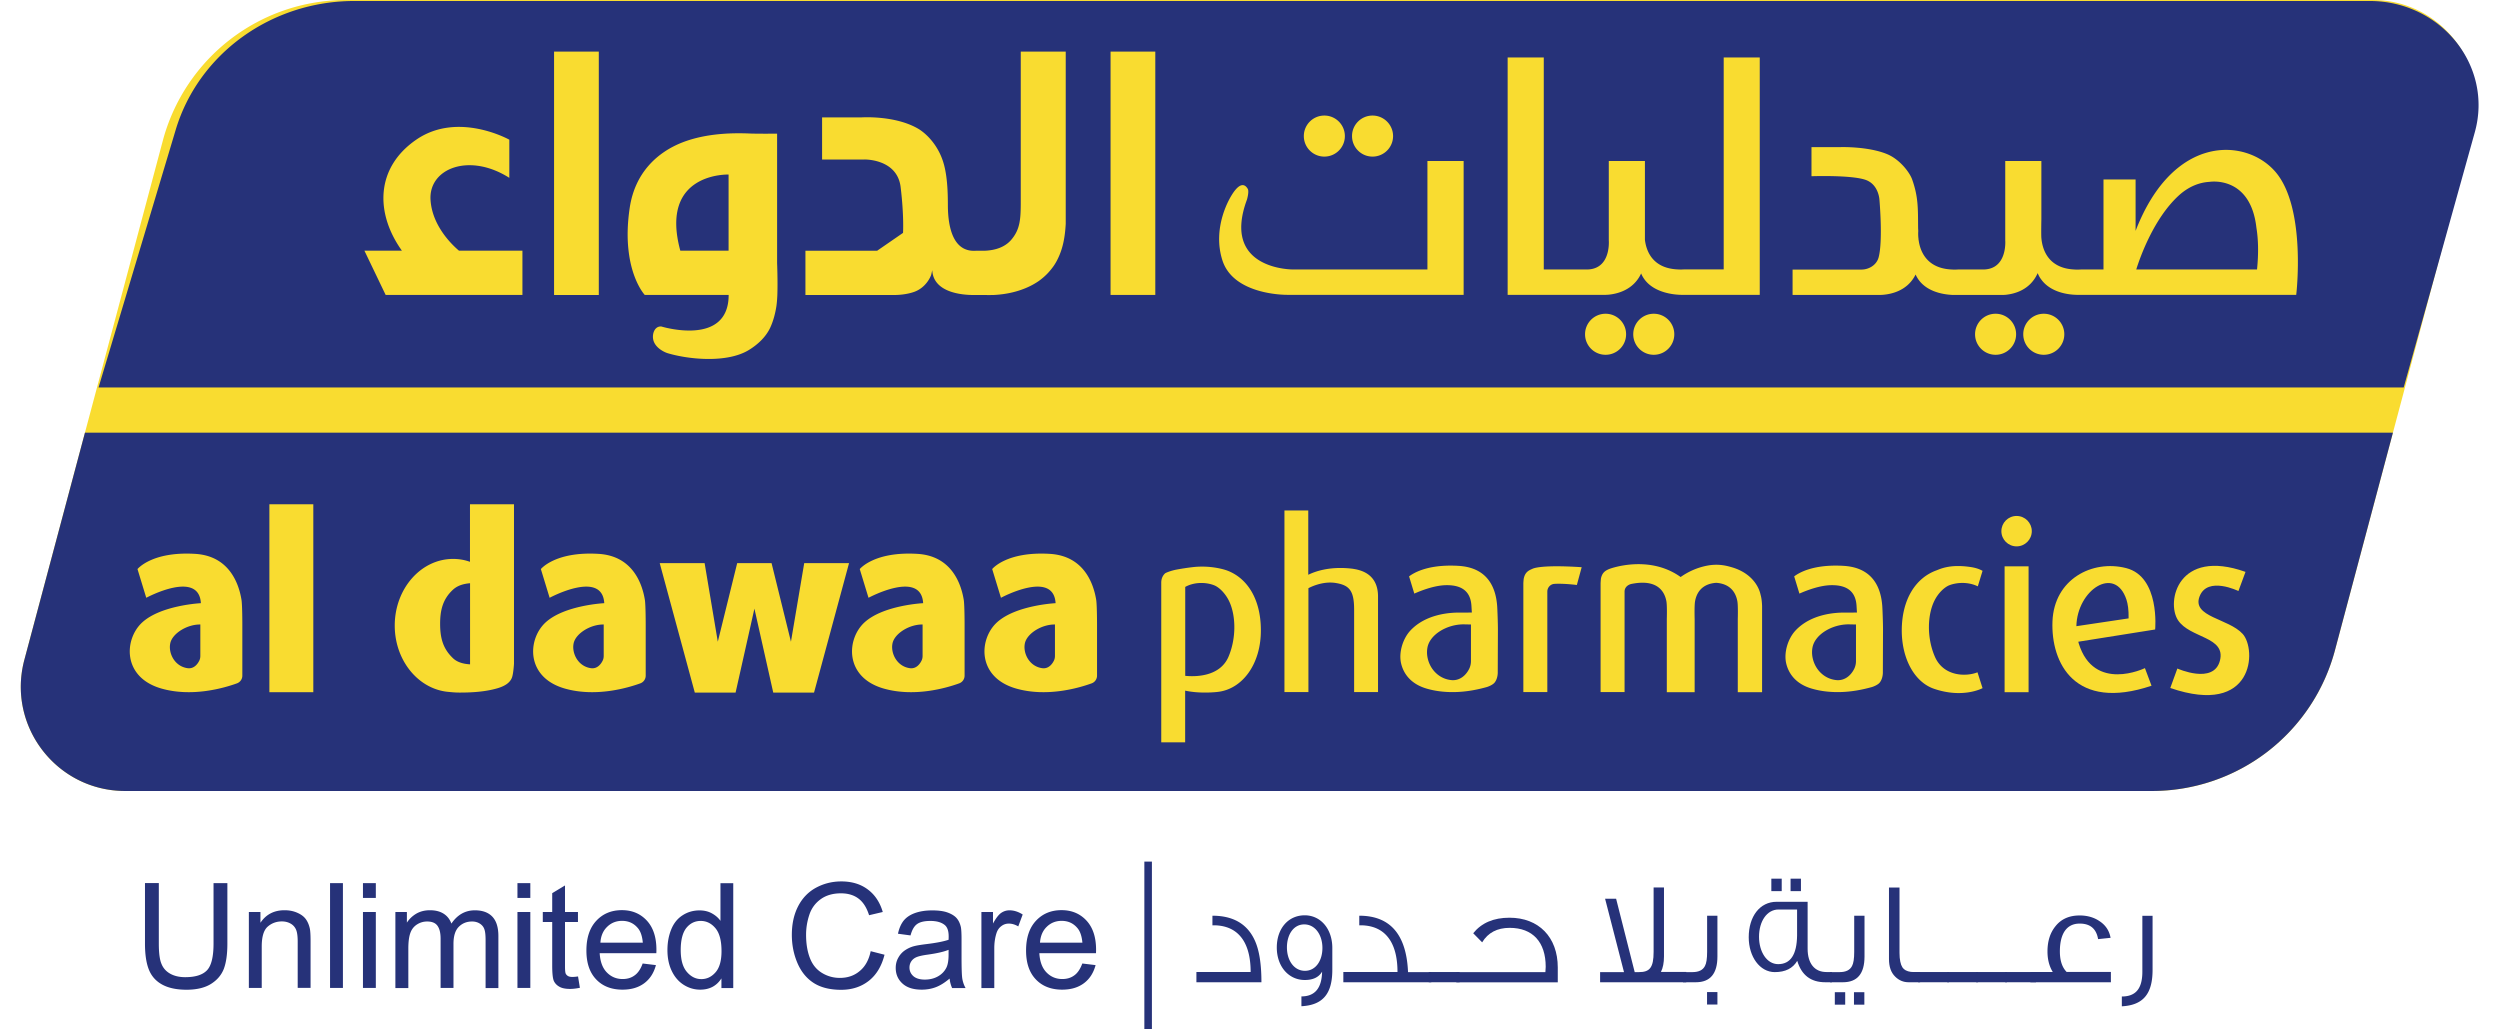
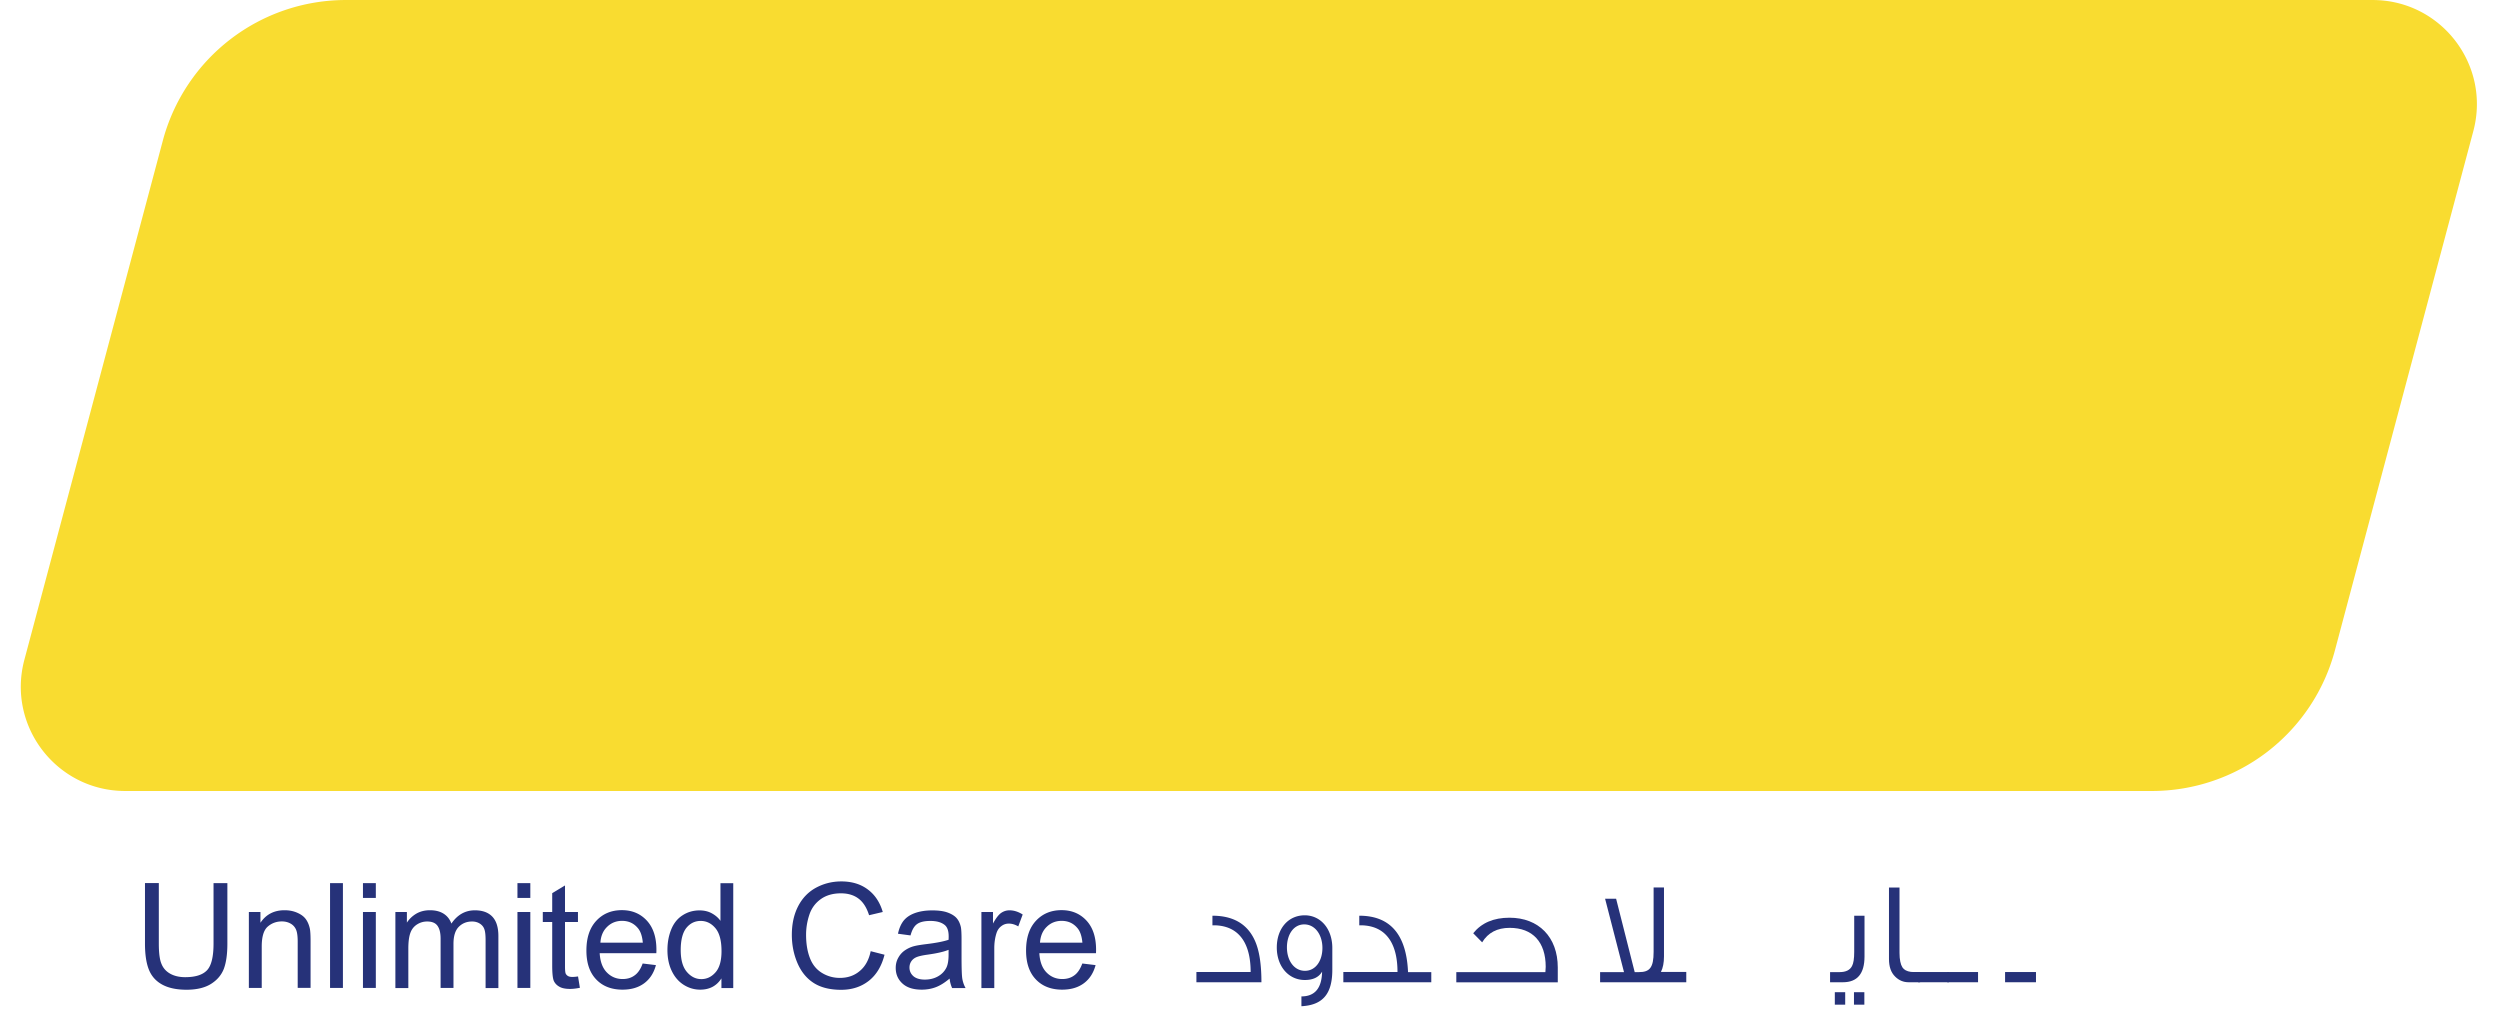
<svg xmlns="http://www.w3.org/2000/svg" height="1029" viewBox="-1.75 -.002 309.02 127.882" width="2500">
  <path d="m304.79 16.3-8.46 31.73-1.53 5.74-7.21 27.06a23.53 23.53 0 0 1 -22.74 17.47h-251.88c-8.52 0-14.72-8.07-12.53-16.3l7.53-28.23 9.68-36.3a23.544 23.544 0 0 1 22.75-17.47h251.87c8.52 0 14.72 8.07 12.52 16.3z" fill="#f9dc30" />
  <g fill="#263279">
    <path d="m23.95 109.75h1.72v7.53c0 1.31-.15 2.35-.44 3.12-.3.77-.83 1.4-1.6 1.88s-1.79.72-3.04.72c-1.22 0-2.22-.21-3-.63s-1.33-1.03-1.66-1.83-.5-1.89-.5-3.27v-7.53h1.72v7.52c0 1.13.1 1.97.32 2.5.21.54.57.95 1.08 1.24s1.14.44 1.88.44c1.27 0 2.17-.29 2.71-.86s.81-1.68.81-3.32zm4.39 13.03v-9.44h1.44v1.34c.69-1.04 1.69-1.56 3-1.56.57 0 1.09.1 1.57.31s.83.47 1.07.8.4.73.5 1.18c.06.3.09.81.09 1.56v5.8h-1.6v-5.74c0-.65-.06-1.14-.19-1.46a1.54 1.54 0 0 0 -.66-.77c-.32-.19-.69-.29-1.12-.29-.68 0-1.27.22-1.76.65s-.74 1.25-.74 2.46v5.16zm10.09 0v-13.03h1.6v13.03zm4.09-11.19v-1.84h1.6v1.84zm0 11.19v-9.44h1.6v9.44zm4.03 0v-9.44h1.43v1.32c.3-.46.69-.83 1.18-1.12.49-.28 1.05-.42 1.68-.42.7 0 1.27.15 1.72.44s.76.7.95 1.22c.75-1.1 1.72-1.65 2.92-1.65.94 0 1.66.26 2.16.78s.76 1.32.76 2.4v6.48h-1.59v-5.95c0-.64-.05-1.1-.16-1.38-.1-.28-.29-.51-.56-.68s-.59-.26-.96-.26c-.66 0-1.21.22-1.65.66s-.66 1.15-.66 2.12v5.48h-1.6v-6.13c0-.71-.13-1.24-.39-1.6s-.69-.53-1.28-.53c-.45 0-.87.12-1.25.36s-.66.58-.83 1.04-.26 1.11-.26 1.97v4.9h-1.61zm15.17-11.19v-1.84h1.6v1.84zm0 11.19v-9.44h1.6v9.44zm7.53-1.43.23 1.41c-.45.09-.85.14-1.21.14-.58 0-1.03-.09-1.35-.28-.32-.18-.55-.43-.68-.72-.13-.3-.2-.93-.2-1.89v-5.43h-1.17v-1.24h1.17v-2.34l1.59-.96v3.3h1.61v1.24h-1.61v5.52c0 .46.03.75.08.88.06.13.15.23.28.31s.31.12.55.12c.19 0 .42-.02.71-.06zm8.03-1.61 1.65.2c-.26.97-.74 1.72-1.45 2.25s-1.61.8-2.7.8c-1.38 0-2.48-.43-3.28-1.28-.81-.85-1.21-2.04-1.21-3.58 0-1.59.41-2.82 1.23-3.7s1.88-1.32 3.18-1.32c1.26 0 2.29.43 3.09 1.29s1.2 2.07 1.2 3.63c0 .09 0 .24-.01.43h-7.04c.06 1.04.35 1.83.88 2.38s1.19.83 1.97.83c.59 0 1.09-.15 1.5-.46.42-.3.75-.8.99-1.47zm-5.25-2.59h5.27c-.07-.79-.27-1.39-.6-1.79-.51-.62-1.17-.92-1.98-.92-.73 0-1.35.25-1.85.74-.51.49-.79 1.15-.84 1.97zm15.04 5.63v-1.19c-.6.94-1.48 1.4-2.64 1.4-.75 0-1.44-.21-2.08-.62-.63-.41-1.12-.99-1.47-1.74-.35-.74-.52-1.6-.52-2.56 0-.94.16-1.8.47-2.56.31-.77.78-1.36 1.41-1.76.63-.41 1.33-.61 2.11-.61.57 0 1.08.12 1.52.36s.81.55 1.08.94v-4.68h1.59v13.03h-1.47zm-5.06-4.71c0 1.21.25 2.11.76 2.71s1.11.9 1.8.9c.7 0 1.29-.29 1.78-.86s.73-1.44.73-2.62c0-1.29-.25-2.24-.75-2.84s-1.11-.91-1.84-.91c-.71 0-1.31.29-1.78.87-.46.58-.7 1.5-.7 2.75zm23.61.14 1.72.44c-.36 1.42-1.01 2.5-1.95 3.24s-2.09 1.12-3.44 1.12c-1.4 0-2.55-.29-3.43-.86s-1.55-1.4-2.01-2.48-.69-2.25-.69-3.49c0-1.36.26-2.54.78-3.55s1.26-1.78 2.21-2.3c.96-.52 2.01-.79 3.16-.79 1.3 0 2.4.33 3.29 1 .89.66 1.51 1.6 1.86 2.8l-1.7.4c-.3-.95-.74-1.64-1.32-2.07-.57-.43-1.3-.65-2.17-.65-1 0-1.84.24-2.51.72s-1.15 1.12-1.42 1.93-.41 1.64-.41 2.5c0 1.11.16 2.08.48 2.9.32.83.83 1.44 1.51 1.85s1.42.61 2.21.61c.97 0 1.78-.28 2.45-.84.69-.56 1.15-1.38 1.38-2.48zm9.81 3.4c-.59.5-1.16.86-1.71 1.07s-1.14.31-1.76.31c-1.04 0-1.83-.25-2.39-.76s-.84-1.15-.84-1.94c0-.46.1-.88.32-1.27.21-.38.49-.69.83-.92s.72-.41 1.15-.52c.31-.08.79-.16 1.42-.24 1.29-.15 2.24-.34 2.85-.55.01-.22.01-.36.01-.42 0-.65-.15-1.11-.45-1.38-.41-.36-1.02-.54-1.82-.54-.75 0-1.31.13-1.67.4-.36.26-.62.73-.8 1.4l-1.56-.21c.14-.67.38-1.21.7-1.62.33-.41.8-.73 1.41-.95.62-.22 1.33-.33 2.14-.33s1.46.09 1.96.28.87.43 1.11.72.4.65.5 1.09c.05.27.08.76.08 1.48v2.13c0 1.49.03 2.43.1 2.82s.2.77.4 1.13h-1.67a3.71 3.71 0 0 1 -.31-1.18zm-.13-3.57c-.58.24-1.45.44-2.61.6-.66.09-1.12.2-1.4.32-.27.12-.48.29-.63.52s-.22.48-.22.76c0 .43.16.78.48 1.07.32.28.8.43 1.42.43s1.16-.13 1.64-.4.83-.64 1.06-1.11c.17-.36.26-.89.26-1.6zm4.08 4.74v-9.44h1.44v1.43c.37-.67.71-1.11 1.02-1.32s.65-.32 1.03-.32c.54 0 1.09.17 1.64.52l-.55 1.48c-.39-.23-.78-.35-1.17-.35-.35 0-.66.1-.94.32-.28.21-.48.5-.6.88-.18.57-.27 1.19-.27 1.87v4.94h-1.6zm12.54-3.04 1.65.2c-.26.97-.74 1.72-1.45 2.25s-1.61.8-2.7.8c-1.38 0-2.48-.43-3.28-1.28-.81-.85-1.21-2.04-1.21-3.58 0-1.59.41-2.82 1.23-3.7s1.88-1.32 3.18-1.32c1.26 0 2.29.43 3.09 1.29s1.2 2.07 1.2 3.63c0 .09 0 .24-.01.43h-7.04c.06 1.04.35 1.83.88 2.38s1.19.83 1.97.83c.59 0 1.09-.15 1.5-.46.42-.3.74-.8.99-1.47zm-5.26-2.59h5.27c-.07-.79-.27-1.39-.6-1.79-.51-.62-1.17-.92-1.98-.92-.73 0-1.35.25-1.85.74-.51.49-.78 1.15-.84 1.97zm27.52 4.92h-8.08v-1.27h6.74c0-1.62-.29-2.93-.89-3.91-.73-1.18-1.86-1.8-3.37-1.89h-.49v-1.2c2.57 0 4.33 1.02 5.26 3.06.56 1.21.83 2.94.83 5.21zm8.81-4.26v2.71c0 2.97-1.16 4.39-3.84 4.53v-1.22c1.67 0 2.53-1.02 2.57-3.08-.4.69-1.11 1.04-2.15 1.04-2 0-3.48-1.67-3.48-4.04 0-2.33 1.4-4 3.48-4 1.99.01 3.42 1.7 3.42 4.06zm-1.23 0c0-1.64-.91-2.93-2.26-2.93-1.33 0-2.15 1.27-2.15 2.86 0 1.66.91 2.91 2.24 2.91s2.17-1.25 2.17-2.84zm13.54 4.26h-10.94v-1.27h6.73c0-1.62-.29-2.93-.89-3.91-.73-1.18-1.86-1.8-3.37-1.89h-.49v-1.2c3.84 0 5.86 2.33 6.06 7.01h2.89v1.26z" />
-     <path d="m178.81 122.07h-3.84v-1.27h3.84z" />
    <path d="m191.01 120.24v1.84h-12.61v-1.27h11.07c.02-.24.04-.46.04-.66 0-3.08-1.62-4.84-4.48-4.84-1.55 0-2.69.6-3.42 1.8-.18-.2-.55-.56-1.11-1.13 1.04-1.29 2.53-1.93 4.51-1.93 3.62 0 6 2.4 6 6.19zm15.96 1.83h-10.7v-1.26h2.97l-2.35-9.12h1.37l2.31 9.12h.53c1.33 0 1.82-.55 1.82-2.51v-8.01h1.29v8.57c0 .78-.13 1.44-.38 1.93h3.15v1.28z" />
-     <path d="m210.85 113.81v5.06c0 2.13-.89 3.2-2.68 3.2h-1.6v-1.26h1.18c.78 0 1.29-.25 1.55-.76.18-.33.27-.91.27-1.75v-4.5h1.28zm0 11.03h-1.29v-1.55h1.29zm14.24-2.77h-.84c-1.8 0-2.95-.89-3.48-2.66-.55.93-1.47 1.4-2.79 1.4-1.86 0-3.24-1.91-3.24-4.33 0-2.59 1.38-4.41 3.46-4.41h3.86v5.84c0 1.82.86 2.89 2.33 2.89h.69v1.27zm-4.34-5.82v-3.22h-2.31c-1.44 0-2.42 1.47-2.42 3.39 0 1.86.96 3.4 2.38 3.4 1.54 0 2.32-1.19 2.35-3.57zm-1.91-5.5h-1.29v-1.55h1.29zm2.39 0h-1.29v-1.55h1.29z" />
    <path d="m229.13 113.81v5.06c0 2.13-.89 3.2-2.68 3.2h-1.6v-1.26h1.18c.78 0 1.29-.25 1.55-.76.18-.33.27-.91.27-1.75v-4.5h1.28zm-2.4 11.05h-1.29v-1.55h1.29zm2.38 0h-1.29v-1.55h1.29zm6.94-2.79h-1.44c-.66 0-1.2-.24-1.66-.69-.53-.51-.78-1.24-.78-2.2v-8.88h1.31v8.12c0 .84.13 1.44.36 1.8.2.31.55.49 1.04.56.13.02.27.02 1.16.02v1.27z" />
    <path d="m239.63 122.07h-3.84v-1.27h3.84z" />
    <path d="m243.24 122.07h-3.84v-1.27h3.84z" />
-     <path d="m246.84 122.07h-3.84v-1.27h3.84z" />
+     <path d="m246.84 122.07h-3.84h3.84z" />
    <path d="m250.44 122.07h-3.84v-1.27h3.84z" />
-     <path d="m259.75 122.07h-10.01v-1.27h2.79c-.44-.71-.66-1.57-.66-2.55 0-1.29.33-2.33 1-3.15.71-.89 1.71-1.33 3-1.33.95 0 1.77.24 2.44.69.76.49 1.24 1.18 1.4 2.09l-1.55.16c-.22-1.29-.98-1.93-2.28-1.93-.89 0-1.55.36-1.98 1.11-.33.6-.49 1.38-.49 2.35 0 1.11.27 1.97.84 2.55h5.5zm5.18-8.26v6.72c0 2.97-1.15 4.39-3.82 4.53v-1.22c1.69 0 2.55-.93 2.55-3.08v-6.95zm-125.3-6.73h.94v20.8h-.94zm165.35-90.66-8.84 31.73h-286.48l9.58-31.99c2.84-9.5 11.91-16.04 22.23-16.04h250.43c8.9 0 15.37 8.08 13.08 16.3zm-10.18 37.35-7.21 27.06a23.53 23.53 0 0 1 -22.74 17.47h-251.88c-8.52 0-14.72-8.07-12.53-16.3l7.53-28.23z" />
  </g>
  <g fill="#f9dc30">
-     <path d="m199.5 41.54c0 1.41-1.14 2.55-2.55 2.55s-2.55-1.14-2.55-2.55 1.14-2.55 2.55-2.55 2.55 1.14 2.55 2.55zm3.44-2.55c-1.41 0-2.55 1.14-2.55 2.55s1.14 2.55 2.55 2.55 2.55-1.14 2.55-2.55-1.14-2.55-2.55-2.55zm45.03 2.55c0 1.41-1.14 2.55-2.55 2.55s-2.55-1.14-2.55-2.55 1.14-2.55 2.55-2.55 2.55 1.14 2.55 2.55zm3.44-2.55c-1.41 0-2.55 1.14-2.55 2.55s1.14 2.55 2.55 2.55 2.55-1.14 2.55-2.55-1.14-2.55-2.55-2.55zm-131.64-2.34h1.13c-.69.04-1.13 0-1.13 0zm96.34-29.51v29.5h-9.8c-.92-.02-3.26-.26-4.48-1.86-.18-.24-.34-.5-.46-.8-.94 2.04-2.92 2.53-4.03 2.64-.13.01-.26.02-.36.02h-12.2v-29.5h4.49v26.35h5.33c2.31 0 2.7-2.06 2.75-3.07.02-.33 0-.55 0-.55v-9.86h4.49v9.79c.16 1.35.91 3.53 4.04 3.68.26.02.53.02.83 0h4.92v-26.34zm-36.8 12.87v16.63h-21.93c-.17 0-6.67.04-8.05-4.29-1.26-3.94.74-7.71 1.61-8.75s1.34-.47 1.54-.13-.1 1.34-.1 1.34c-3.25 8.79 5.77 8.68 5.77 8.68h16.66v-13.48zm100.91 1.37c-3.59-4.22-12.7-4.85-17.4 7.31v-6.39h-3.99v11.19h-2.82c-.29.02-.57.02-.83 0-3.31-.17-3.96-2.6-4.07-3.92-.04-.5 0-2.32 0-2.32v-7.24h-4.49v9.86s.02.21 0 .54c-.05 1.01-.45 3.08-2.75 3.08h-3.11c-.3.02-.57.02-.84 0-2.92-.15-3.79-2.07-4.03-3.43-.01-.07-.02-.13-.03-.19v-.01a.605.605 0 0 1 -.02-.15v-.01a5.14 5.14 0 0 1 -.03-.99c-.01-.01-.01-.01 0-.02-.01-.16-.02-.33-.02-.5-.02-2.19.04-3.71-.74-5.89-.31-.88-1.54-2.5-3.12-3.15-2.34-.97-5.73-.87-5.73-.87h-3.66v3.62s4.69-.17 6.6.41c1.8.54 1.85 2.58 1.85 2.58s.44 4.99-.1 7.07c-.26 1.01-1.26 1.54-2.13 1.54h-8.57v3.15h10.98c.98-.04 3.24-.36 4.31-2.54.93 2.1 3.35 2.48 4.56 2.54h6.41c.05-.01.1-.01.16-.01 1.12-.1 3.1-.58 4.04-2.7.12.3.27.57.45.8 1.18 1.62 3.38 1.88 4.38 1.9h27.3c.01 0 1.28-10.75-2.56-15.26zm-2.31 12.11h-15.01c.5-1.59 2.19-6.33 5.25-9.16 1.27-1.17 2.61-1.66 3.85-1.73 0 0 5.12-.86 5.84 5.75 0 .02.01.03.01.05.21 1.35.27 3.03.06 5.09zm-113.36-16.58c0 1.41-1.14 2.55-2.55 2.55s-2.55-1.14-2.55-2.55 1.14-2.55 2.55-2.55c1.4 0 2.55 1.14 2.55 2.55zm3.44-2.55c-1.41 0-2.55 1.14-2.55 2.55s1.14 2.55 2.55 2.55 2.55-1.14 2.55-2.55-1.15-2.55-2.55-2.55zm-32.56-7.95h5.56v30.24h-5.56zm-69.16 0h5.56v30.25h-5.56z" />
    <path d="m129.86 6.41v21.4c-.09 1.63-.34 3.06-1.01 4.4-.28.58-.62 1.07-1.12 1.63-.38.42-.79.77-1.22 1.08-.71.49-1.47.85-2.23 1.11-1.29.45-2.54.59-3.4.63h-2.58c-1.23-.01-4.89-.26-5.03-3.09l-.13.59s-.51 1.53-2.11 2.11c-1.02.36-2.11.39-2.46.39h-11.06v-5.5h8.91l3.22-2.22s.13-2.18-.3-5.7-4.49-3.42-4.49-3.42h-5.27v-5.23h4.86s4.23-.3 7.14 1.44c.87.53 2.39 1.9 3.08 4.19.64 2.1.53 5.03.56 5.77.07 2.24.63 5 2.99 5.17.16.01.33.01.5 0h1.04c1.41-.05 2.56-.47 3.32-1.34 1.15-1.33 1.2-2.66 1.2-4.84v-.75-17.82zm-35.87 26.28v-16.08s-2.59.02-3.41-.02c-1.97-.08-5.28-.07-8.29 1.08-3.18 1.22-5.98 3.8-6.62 8.18-.31 2.09-.31 3.85-.14 5.3.43 3.82 2.01 5.5 2.01 5.5h10.43c0 6.51-8.38 3.92-8.38 3.92-.82-.04-1.14.89-1 1.61.2 1.02 1.35 1.58 1.82 1.72 2.6.77 7.36 1.26 10.08-.41 1.17-.72 2.12-1.65 2.65-2.78.41-.89.64-1.85.77-2.71.05-.37.09-.84.11-1.34.06-1.77-.03-3.97-.03-3.97zm-12.03-1.54c-2.65-9.77 6-9.46 6-9.46v9.46zm-19.62 0v5.5h-17l-2.64-5.5h4.66c-3.32-4.64-3.3-10.29 1.78-13.79 5.19-3.58 11.57 0 11.57 0v4.74c-5-3.18-10.06-1.16-9.79 2.77.21 3.17 2.61 5.5 3.53 6.28zm-40.69 37.68c4.35.25 5.48 3.86 5.78 5.74.1.67.1 3.02.1 3.02v6.38c0 .42-.26.8-.66.95-1.54.56-5.54 1.75-9.39.65-4.9-1.4-4.65-6.16-2.38-8.23 2.35-2.14 7.28-2.38 7.28-2.38-.25-4.2-6.79-.67-6.79-.67l-1.09-3.57c.01 0 1.76-2.21 7.15-1.89zm-3.08 11.13c-.25 1.23.56 2.87 2.17 3.08.78.1 1.23-.52 1.43-.92.1-.19.14-.4.14-.61v-3.9c-1.64-.03-3.5 1.12-3.74 2.35zm53.21-11.13c4.35.25 5.48 3.86 5.78 5.74.1.67.1 3.02.1 3.02v6.38c0 .42-.26.8-.66.95-1.54.56-5.54 1.75-9.39.65-4.9-1.4-4.65-6.16-2.38-8.23 2.35-2.14 7.28-2.38 7.28-2.38-.25-4.2-6.79-.67-6.79-.67l-1.09-3.57c.01 0 1.76-2.21 7.15-1.89zm-3.08 11.13c-.25 1.23.56 2.87 2.17 3.08.78.1 1.23-.52 1.43-.92.1-.19.14-.4.14-.61v-3.9c-1.64-.03-3.49 1.12-3.74 2.35zm42.71-11.13c4.35.25 5.48 3.86 5.78 5.74.1.67.1 3.02.1 3.02v6.38c0 .42-.26.8-.66.95-1.54.56-5.54 1.75-9.39.65-4.9-1.4-4.65-6.16-2.38-8.23 2.35-2.14 7.28-2.38 7.28-2.38-.25-4.2-6.79-.67-6.79-.67l-1.09-3.57c.01 0 1.76-2.21 7.15-1.89zm-3.08 11.13c-.25 1.23.56 2.87 2.17 3.08.78.1 1.23-.52 1.43-.92.1-.19.14-.4.14-.61v-3.9c-1.64-.03-3.49 1.12-3.74 2.35zm19.54-11.13c4.35.25 5.48 3.86 5.78 5.74.1.67.1 3.02.1 3.02v6.38c0 .42-.26.8-.66.95-1.54.56-5.54 1.75-9.39.65-4.9-1.4-4.65-6.16-2.38-8.23 2.35-2.14 7.28-2.38 7.28-2.38-.25-4.2-6.79-.67-6.79-.67l-1.09-3.57s1.75-2.21 7.15-1.89zm-3.09 11.13c-.25 1.23.56 2.87 2.17 3.08.78.1 1.23-.52 1.43-.92.1-.19.14-.4.14-.61v-3.9c-1.64-.03-3.49 1.12-3.74 2.35zm53.14 6.05c-1.13 0-2.19-.14-3.16-.42-2.26-.64-2.99-2.15-3.22-3.14-.32-1.36.22-3.12 1.19-4.13 1.94-2.03 4.9-2.21 6.16-2.19.37.01 1.44-.01 1.44-.01l-.05-.84c-.11-1.81-1.22-2.56-3.06-2.56-1.42 0-3.05.61-4.04 1.05l-.65-2.14c.59-.45 2.14-1.34 5.16-1.34.32 0 .65.01.98.03 3.7.22 4.66 2.79 4.81 5.04.03.45.09 2.01.09 2.89l-.02 5.34c0 .23-.05.83-.41 1.26-.26.3-.84.5-.94.53-1.12.31-2.57.63-4.28.63zm1.39-8.42c-2.07 0-4.17 1.25-4.49 2.85-.18.9.05 1.91.62 2.71.55.76 1.35 1.25 2.26 1.36.09.01.19.02.28.02.83 0 1.56-.51 2.01-1.39.15-.3.23-.64.23-.98v-4.55zm46.47 8.42c-1.13 0-2.19-.14-3.16-.42-2.26-.64-2.99-2.15-3.22-3.14-.32-1.36.22-3.12 1.19-4.13 1.94-2.03 4.9-2.21 6.16-2.19.37.01 1.44-.01 1.44-.01l-.05-.84c-.11-1.81-1.22-2.56-3.06-2.56-1.42 0-3.05.61-4.04 1.05l-.65-2.14c.59-.45 2.14-1.34 5.16-1.34.32 0 .65.01.98.03 3.7.22 4.66 2.79 4.81 5.04.03.45.09 2.01.09 2.89l-.02 5.34c0 .23-.05.83-.41 1.26-.26.3-.84.5-.94.53-1.12.31-2.57.63-4.28.63zm1.38-8.42c-2.07 0-4.17 1.25-4.49 2.85-.18.9.05 1.91.62 2.71.55.76 1.35 1.25 2.26 1.36.09.01.19.02.28.02.83 0 1.56-.51 2.01-1.39.15-.3.23-.64.23-.98v-4.55zm-196.27-14.92h5.46v23.35h-5.46zm24.93 0v7.15c-.66-.24-1.37-.36-2.1-.36-4 0-7.25 3.71-7.25 8.28 0 4.18 2.71 7.63 6.23 8.19.13.02.26.04.4.05s.75.09 1.42.09c1.37 0 3.13-.07 4.73-.54 1.12-.33 1.6-.82 1.79-1.33.18-.5.25-1.71.25-1.71v-19.82zm0 19.89c-.68-.04-1.52-.2-2.1-.75-1.26-1.19-1.61-2.52-1.61-4.29 0-1.66.32-3.05 1.58-4.22.63-.59 1.45-.76 2.14-.82v10.08zm47.11-12.58-4.35 16.09h-5.07l-2.34-10.43-2.34 10.43h-5.07l-4.36-16.09h5.58l1.64 9.77 2.41-9.77h4.27l2.41 9.77 1.65-9.77zm46.98.92c-.46-.17-2.16-.66-4.26-.42-.78.09-1.5.21-2.04.31-.64.12-1.31.38-1.41.47-.31.29-.47.69-.47 1.14v19.85h2.97v-6.42c1.93.42 4.02.16 4.02.16 3.09-.33 5.43-3.47 5.39-7.74-.02-3.79-1.68-6.41-4.2-7.35zm.18 10.71c-1.1 2.58-4.3 2.49-5.38 2.38v-11.05c1.13-.63 2.57-.6 3.58-.21.62.24 1.36.96 1.83 1.89.89 1.76.97 4.64-.03 6.99zm93.08 1.94.63 1.97s-2.4 1.32-6.03.08c-2.45-.84-4.04-3.78-4.01-7.36.04-3.78 1.73-6.41 4.29-7.35.47-.17 1.64-.79 4.14-.44.6.08 1.1.21 1.61.49l-.59 1.93c-1.13-.56-2.52-.52-3.51-.15-.63.24-1.39.96-1.86 1.89-.9 1.76-.99 4.64.03 6.99 1.06 2.46 3.85 2.53 5.3 1.95zm-74.5-9.42v11.88h-2.97v-10.22c0-2.32-.53-3.06-2.29-3.34s-3.39.65-3.39.65v12.91h-2.98v-22.57h2.96v7.99c.81-.4 2.62-1.07 5.34-.77.12.01.24.03.35.05 2.22.36 2.98 1.75 2.98 3.42zm21.04-.61v12.49h-2.98v-13.54s.03-.51.06-.61c.16-.68.49-.93 1.05-1.16 0 0 .8-.56 6.14-.21l-.6 2.21s-1.6-.21-2.78-.14c-.5.03-.89.45-.89.96zm56.83-3.14h2.98v15.64h-2.98zm-30.14 4.92v10.72h-3.02v-9.08s.05-1.65-.05-2.21c-.16-.92-.74-2.17-2.63-2.3-1.89.13-2.47 1.37-2.63 2.3-.1.56-.05 2.21-.05 2.21v9.08h-3.46v-9.08s.05-1.65-.05-2.21c-.21-1.15-1.05-2.81-4.31-2.17-.5.1-.89.45-.89.96v12.49h-2.98v-13.54s.03-.51.05-.61c.16-.68.49-.93 1.05-1.16 0 0 4.86-1.85 8.85 1.01a8.463 8.463 0 0 1 3.22-1.4c1.52-.31 2.62.04 3.15.19 2.59.76 3.39 2.56 3.56 3.4.12.41.17.87.19 1.4z" />
    <circle cx="248.03" cy="66.01" r="1.89" />
    <path d="m261.65 70.6c-4.23-1.08-8.95 1.39-9.16 6.6s2.79 11.23 12.31 8.02l-.82-2.19s-6.34 3.08-8.23-3.08c-.02-.07-.04-.13-.05-.2l9.55-1.52c0 .01.63-6.55-3.6-7.63zm.3 6.25-6.49.97c.1-4.52 4.79-7.6 6.22-3.31.18.55.29 1.29.27 2.34zm14.53-5.78-.88 2.38s-3.85-1.89-4.83.67 3.61 2.73 5.36 4.66 1.45 10.31-9 6.72l.88-2.42s4.52 2.03 5.29-.98-3.75-2.77-5.22-5.04 0-8.97 8.4-5.99z" />
  </g>
</svg>